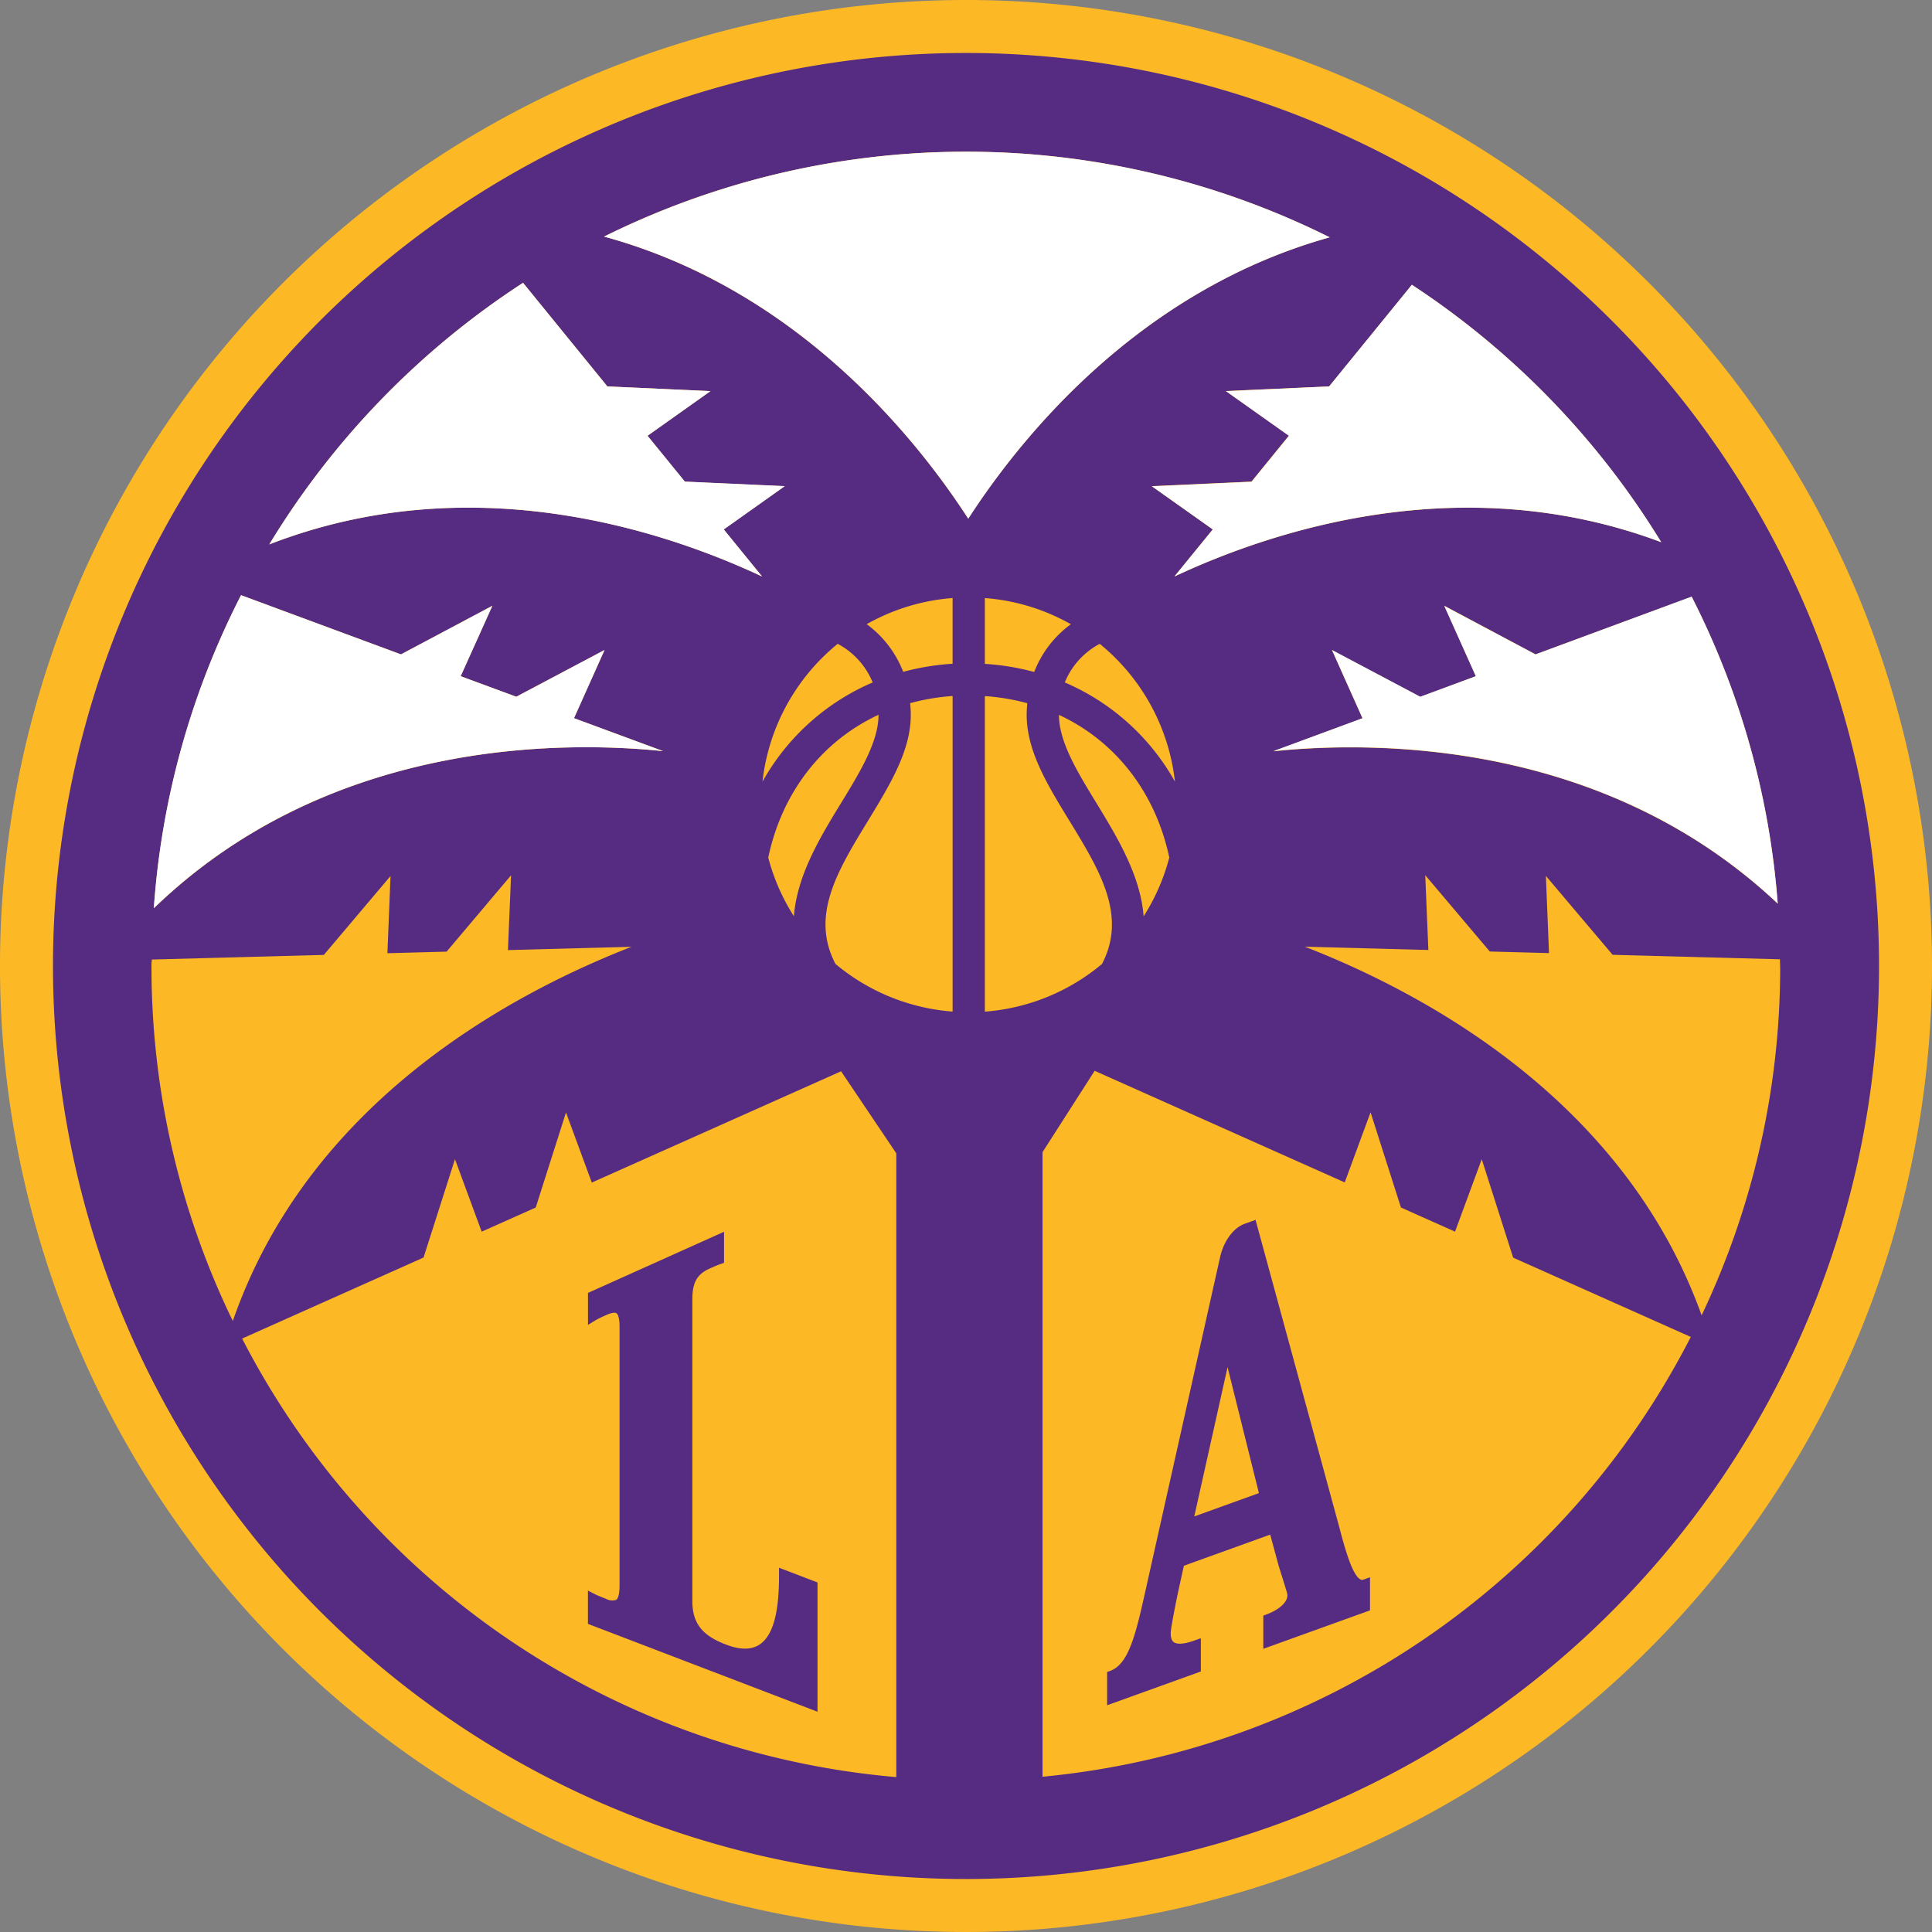
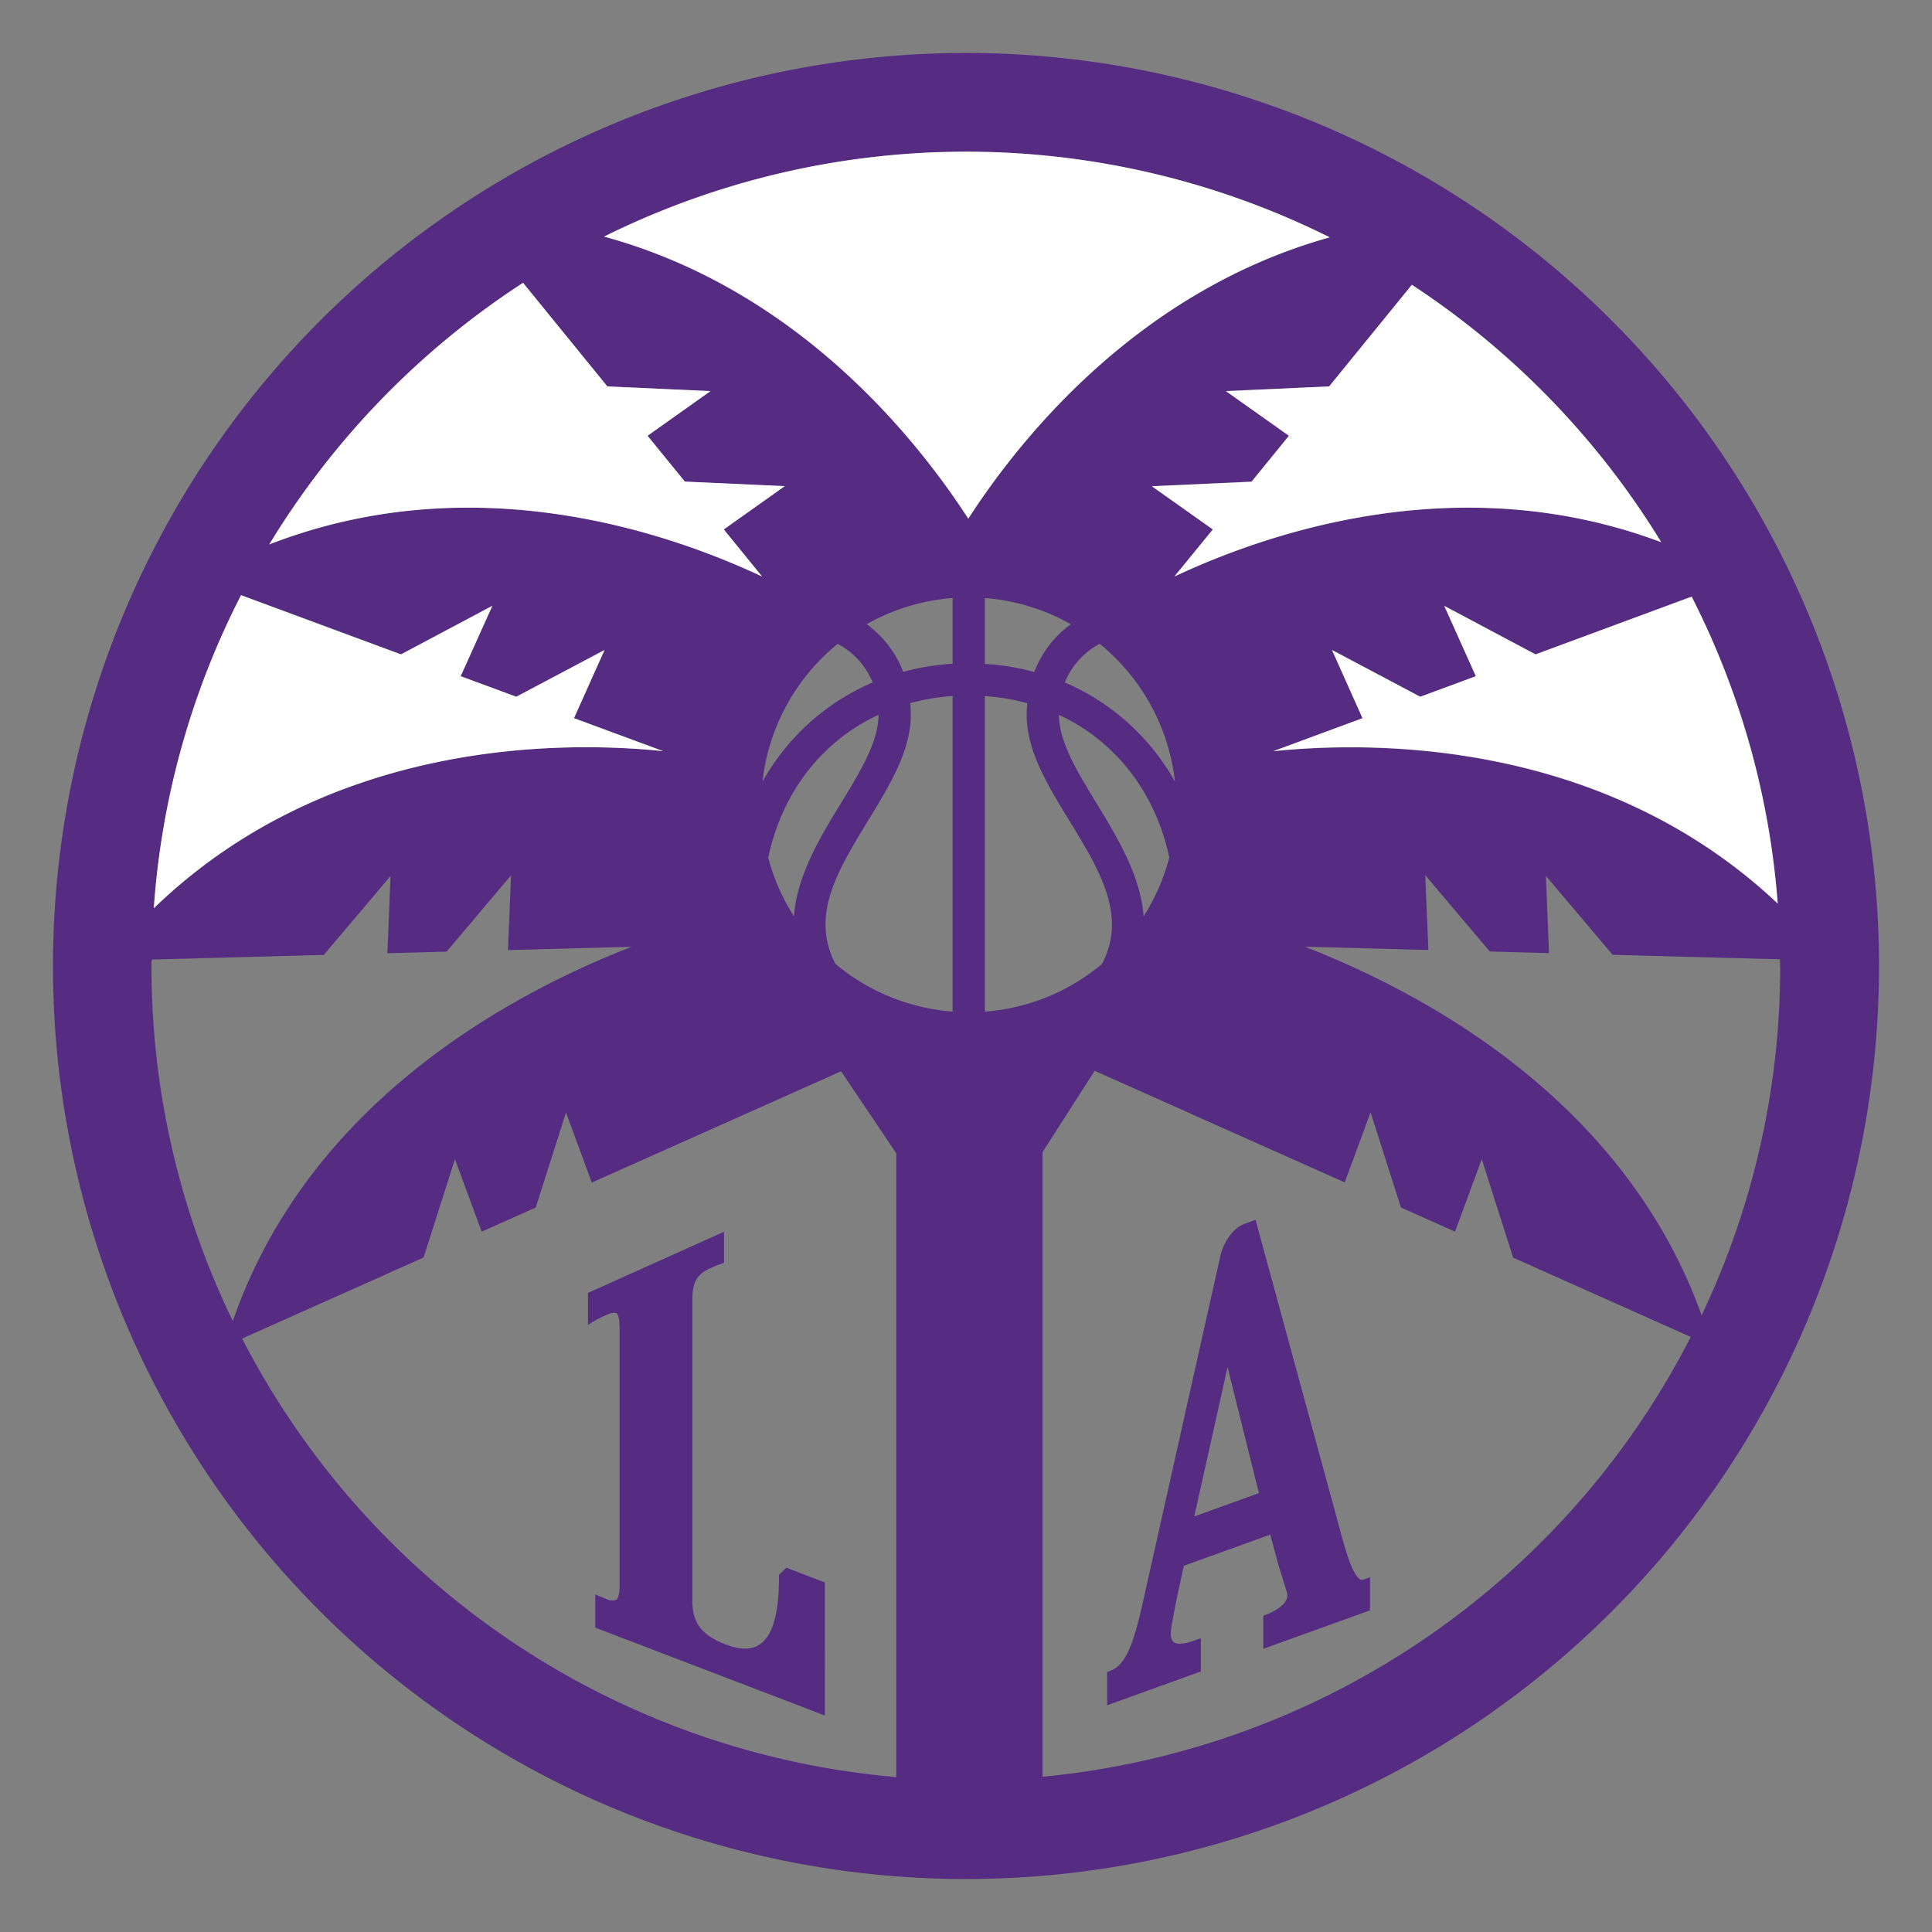
<svg xmlns="http://www.w3.org/2000/svg" viewBox="0 0 294.782 294.782" version="1.1" width="294.782" height="294.782">
  <rect x="0" y="0" width="294.782" height="294.782" fill="#808080" stroke="none" />
  <defs>
    <style>.cls-1{fill:#fdb825;}.cls-2{fill:#552c82;}.cls-3{fill:#fff;}</style>
  </defs>
  <title>Los Angeles Sparks logo</title>
-   <path d="M148.161.002A147.391,147.391,0,1,0,294.78,148.161,147.397,147.397,0,0,0,148.161.002" class="cls-1" />
-   <path d="M182.222,231.374l5.078-22.779,4.783,19.222-9.856,3.556Zm25.769,9.642a.475.475,0,0,1-.418-.029c-1.303-.685-2.482-5.144-3.257-8.083l-12.747-46.779-1.655.599c-1.726.618-3.2,2.624-3.756,5.102l-11.354,50.749c-1.469,6.571-2.529,11.32-5.406,12.362l-.475.181v5.068l14.301-5.154v-5.078l-1.003.361c-1.526.547-2.653.628-3.157.223s-.475-1.393-.38-1.945c.119-.951.765-4.35,1.293-6.704l.656-2.986,13.175-4.754,1.288,4.754c.338,1.075,1.094,3.49,1.279,4.141.376,1.346-1.369,2.648-3.147,3.285l-.475.181V251.576L209.033,245.709v-5.054l-1.003.361Zm-89.128-.732c0,3.694-.304,8.81-2.919,10.607-1.26.865-3.029.875-5.258,0-3.556-1.36-5.021-3.243-5.045-6.49V198.193c0-2.52.727-3.775,2.634-4.636,1.279-.571,1.631-.675,1.631-.68l.566-.204V187.942l-20.758,9.328v4.883l1.146-.708a17.379,17.379,0,0,1,1.659-.804c.732-.328,1.288-.433,1.536-.271.176.114.475.547.475,2.135v39.386c0,1.545-.285,2.059-.518,2.22a2.004,2.004,0,0,1-1.54-.162c-1.236-.475-1.607-.666-1.65-.685l-1.117-.575v5.078l35.031,13.408V241.449l-5.872-2.249Z" class="cls-2" />
+   <path d="M182.222,231.374l5.078-22.779,4.783,19.222-9.856,3.556Zm25.769,9.642a.475.475,0,0,1-.418-.029c-1.303-.685-2.482-5.144-3.257-8.083l-12.747-46.779-1.655.599c-1.726.618-3.2,2.624-3.756,5.102l-11.354,50.749c-1.469,6.571-2.529,11.32-5.406,12.362l-.475.181v5.068l14.301-5.154v-5.078l-1.003.361c-1.526.547-2.653.628-3.157.223s-.475-1.393-.38-1.945c.119-.951.765-4.35,1.293-6.704l.656-2.986,13.175-4.754,1.288,4.754c.338,1.075,1.094,3.49,1.279,4.141.376,1.346-1.369,2.648-3.147,3.285l-.475.181V251.576L209.033,245.709v-5.054l-1.003.361Zm-89.128-.732c0,3.694-.304,8.81-2.919,10.607-1.26.865-3.029.875-5.258,0-3.556-1.36-5.021-3.243-5.045-6.49V198.193c0-2.52.727-3.775,2.634-4.636,1.279-.571,1.631-.675,1.631-.68l.566-.204V187.942l-20.758,9.328v4.883l1.146-.708a17.379,17.379,0,0,1,1.659-.804c.732-.328,1.288-.433,1.536-.271.176.114.475.547.475,2.135v39.386c0,1.545-.285,2.059-.518,2.22a2.004,2.004,0,0,1-1.54-.162c-1.236-.475-1.607-.666-1.65-.685v5.078l35.031,13.408V241.449l-5.872-2.249Z" class="cls-2" />
  <path d="M199.091,144.443l18.847.504-.475-11.411,9.847,11.644,9.034.242-.475-11.777,10.184,12.038,25.532.685c0,.552.038,1.098.033,1.65a123.617,123.617,0,0,1-11.986,52.67C248.02,168.358,218.295,151.932,199.091,144.443ZM159.068,271.088V175.794l7.954-12.414,38.155,17.031,3.941-10.698,4.636,14.525,8.254,3.685,4.075-11.054,4.793,15.019,27.101,12.1A124.29,124.29,0,0,1,159.049,271.093Zm-8.801-164.876a32.735,32.735,0,0,1,6.471,1.084c-.048.58-.09,1.16-.09,1.778,0,5.496,3.157,10.66,6.504,16.132,4.702,7.688,8.829,14.487,4.992,21.871a31.484,31.484,0,0,1-17.877,7.279v-48.144Zm0-14.962a31.446,31.446,0,0,1,13.127,3.994,16.208,16.208,0,0,0-5.596,7.289,37.023,37.023,0,0,0-7.531-1.236ZM92.163,36.098a124.277,124.277,0,0,1,110.713.114c-29.159,8.135-47.16,30.595-55.152,42.933-8.021-12.4-26.15-35.017-55.575-43.047Zm53.184,118.249a31.536,31.536,0,0,1-17.877-7.279c-3.842-7.374.29-14.173,4.992-21.871,3.328-5.472,6.504-10.636,6.504-16.127,0-.623-.043-1.208-.095-1.783a33.134,33.134,0,0,1,6.476-1.089v48.149Zm-8.558,116.803a124.239,124.239,0,0,1-99.844-66.915L64.625,191.874l4.793-15.005,4.075,11.059,8.249-3.685,4.617-14.506,3.937,10.698,38.036-16.978,8.425,12.519v95.175ZM23.156,146.744v-.338l26.25-.704,10.179-12.038-.475,11.777,9.034-.242,9.832-11.644-.475,11.411,18.847-.504c-19.37,7.55-49.447,24.224-60.824,57.097a123.712,123.712,0,0,1-12.409-54.795ZM36.778,90.813l24.4,9.034L75.123,92.434l-4.835,10.74,8.487,3.133L92.239,99.176l-4.659,10.403,13.617,5.03c-15.243-1.569-50.959-1.902-77.712,23.972A123.422,123.422,0,0,1,36.778,90.813Zm96.373,13.313a35.05,35.05,0,0,0-16.812,15.134,31.617,31.617,0,0,1,11.477-21.024A11.672,11.672,0,0,1,133.151,104.125Zm.894,4.94h0c0,4.108-2.805,8.701-5.781,13.565-3.124,5.106-6.656,10.935-7.132,17.173a31.518,31.518,0,0,1-3.913-8.953c2.106-9.984,8.216-17.791,16.84-21.795Zm-1.826-13.821a31.57,31.57,0,0,1,13.127-3.999v10.027a37.736,37.736,0,0,0-7.536,1.236,16.27,16.27,0,0,0-5.591-7.284ZM79.806,43.149,92.672,58.958l15.733.718-9.614,6.813,5.705,7.008,15.214.694-9.305,6.585,5.877,7.184c-15.295-7.17-44.592-16.783-75.197-4.897A124.896,124.896,0,0,1,79.806,43.149Zm98.598,87.711a31.446,31.446,0,0,1-3.913,8.953c-.475-6.243-4.027-12.067-7.132-17.173-2.976-4.864-5.786-9.457-5.786-13.565h0c8.625,4.003,14.739,11.839,16.84,21.795Zm-15.942-26.734a11.663,11.663,0,0,1,5.33-5.891,31.641,31.641,0,0,1,11.482,21.024A35.069,35.069,0,0,0,162.463,104.125ZM253.473,82.73c-30.272-11.354-59.136-1.854-74.284,5.23l5.843-7.184-9.305-6.604,15.214-.694,5.705-7.008-9.618-6.813,15.771-.699L215.423,43.453a124.862,124.862,0,0,1,38.036,39.267Zm17.768,55.152c-26.668-25.137-61.865-24.799-76.966-23.245l13.617-5.03-4.655-10.403,13.465,7.132,8.482-3.162-4.816-10.759,13.921,7.431,23.82-8.796a123.503,123.503,0,0,1,13.132,46.822ZM148.114,8.085a139.308,139.308,0,1,0,138.584,140.034A139.314,139.314,0,0,0,148.114,8.085Z" class="cls-2" />
  <path d="M147.738,79.145c7.978-12.362,25.978-34.798,55.152-42.933a124.277,124.277,0,0,0-110.713-.114c29.411,8.03,47.545,30.647,55.575,43.047Z" class="cls-3" />
  <path d="M104.51,73.497,98.805,66.489l9.599-6.813-15.733-.718L79.806,43.154A124.896,124.896,0,0,0,41.086,83.068c30.605-11.886,59.907-2.273,75.197,4.897l-5.843-7.184,9.305-6.609-15.214-.694Z" class="cls-3" />
  <path d="M61.178,99.846l-24.4-9.034a123.422,123.422,0,0,0-13.313,47.764c26.753-25.86,62.469-25.541,77.712-23.972l-13.598-5.025L92.239,99.176l-13.465,7.132-8.487-3.133L75.123,92.434Z" class="cls-3" />
  <path d="M258.109,91.031l-23.82,8.815L220.368,92.453l4.816,10.721-8.482,3.133-13.465-7.132,4.655,10.403L194.275,114.609c15.1-1.555,50.298-1.902,76.966,23.245a123.503,123.503,0,0,0-13.132-46.822Z" class="cls-3" />
  <path d="M215.423,43.449,202.8,58.958l-15.747.723,9.618,6.813-5.705,7.008-15.214.694,9.305,6.585-5.867,7.179c15.148-7.098,44.012-16.598,74.284-5.23a124.862,124.862,0,0,0-38.036-39.267Z" class="cls-3" />
</svg>